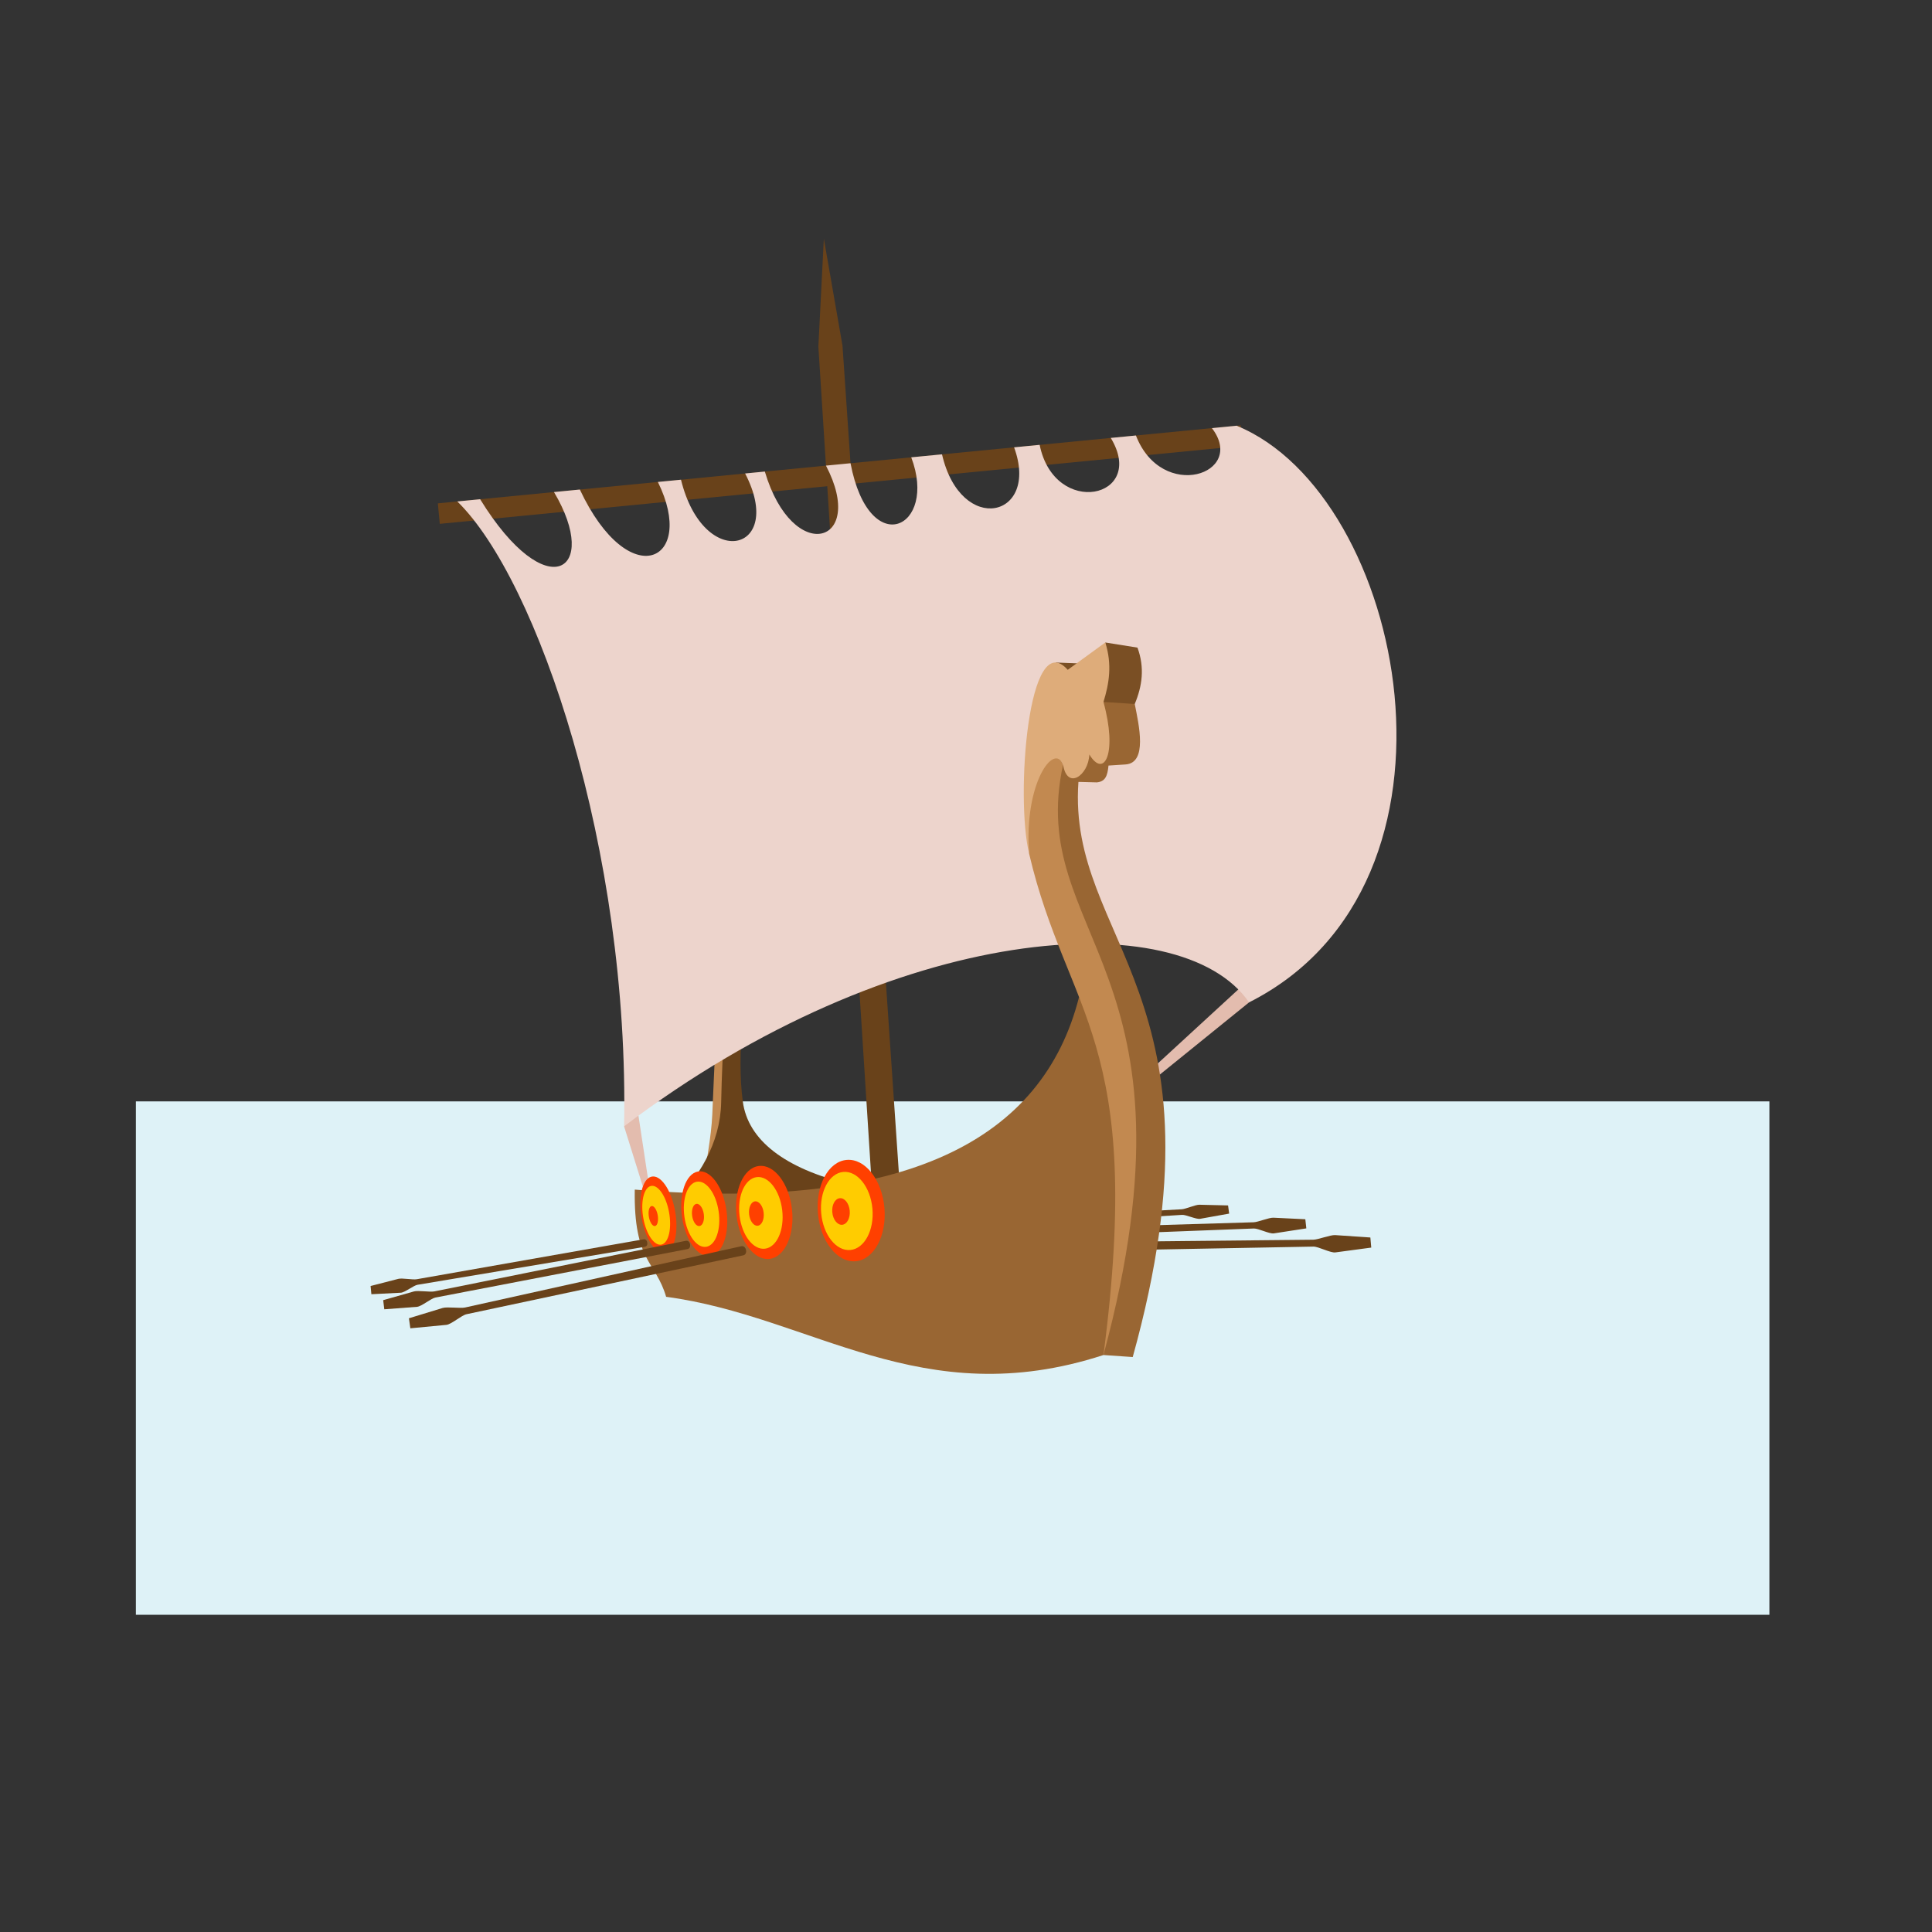
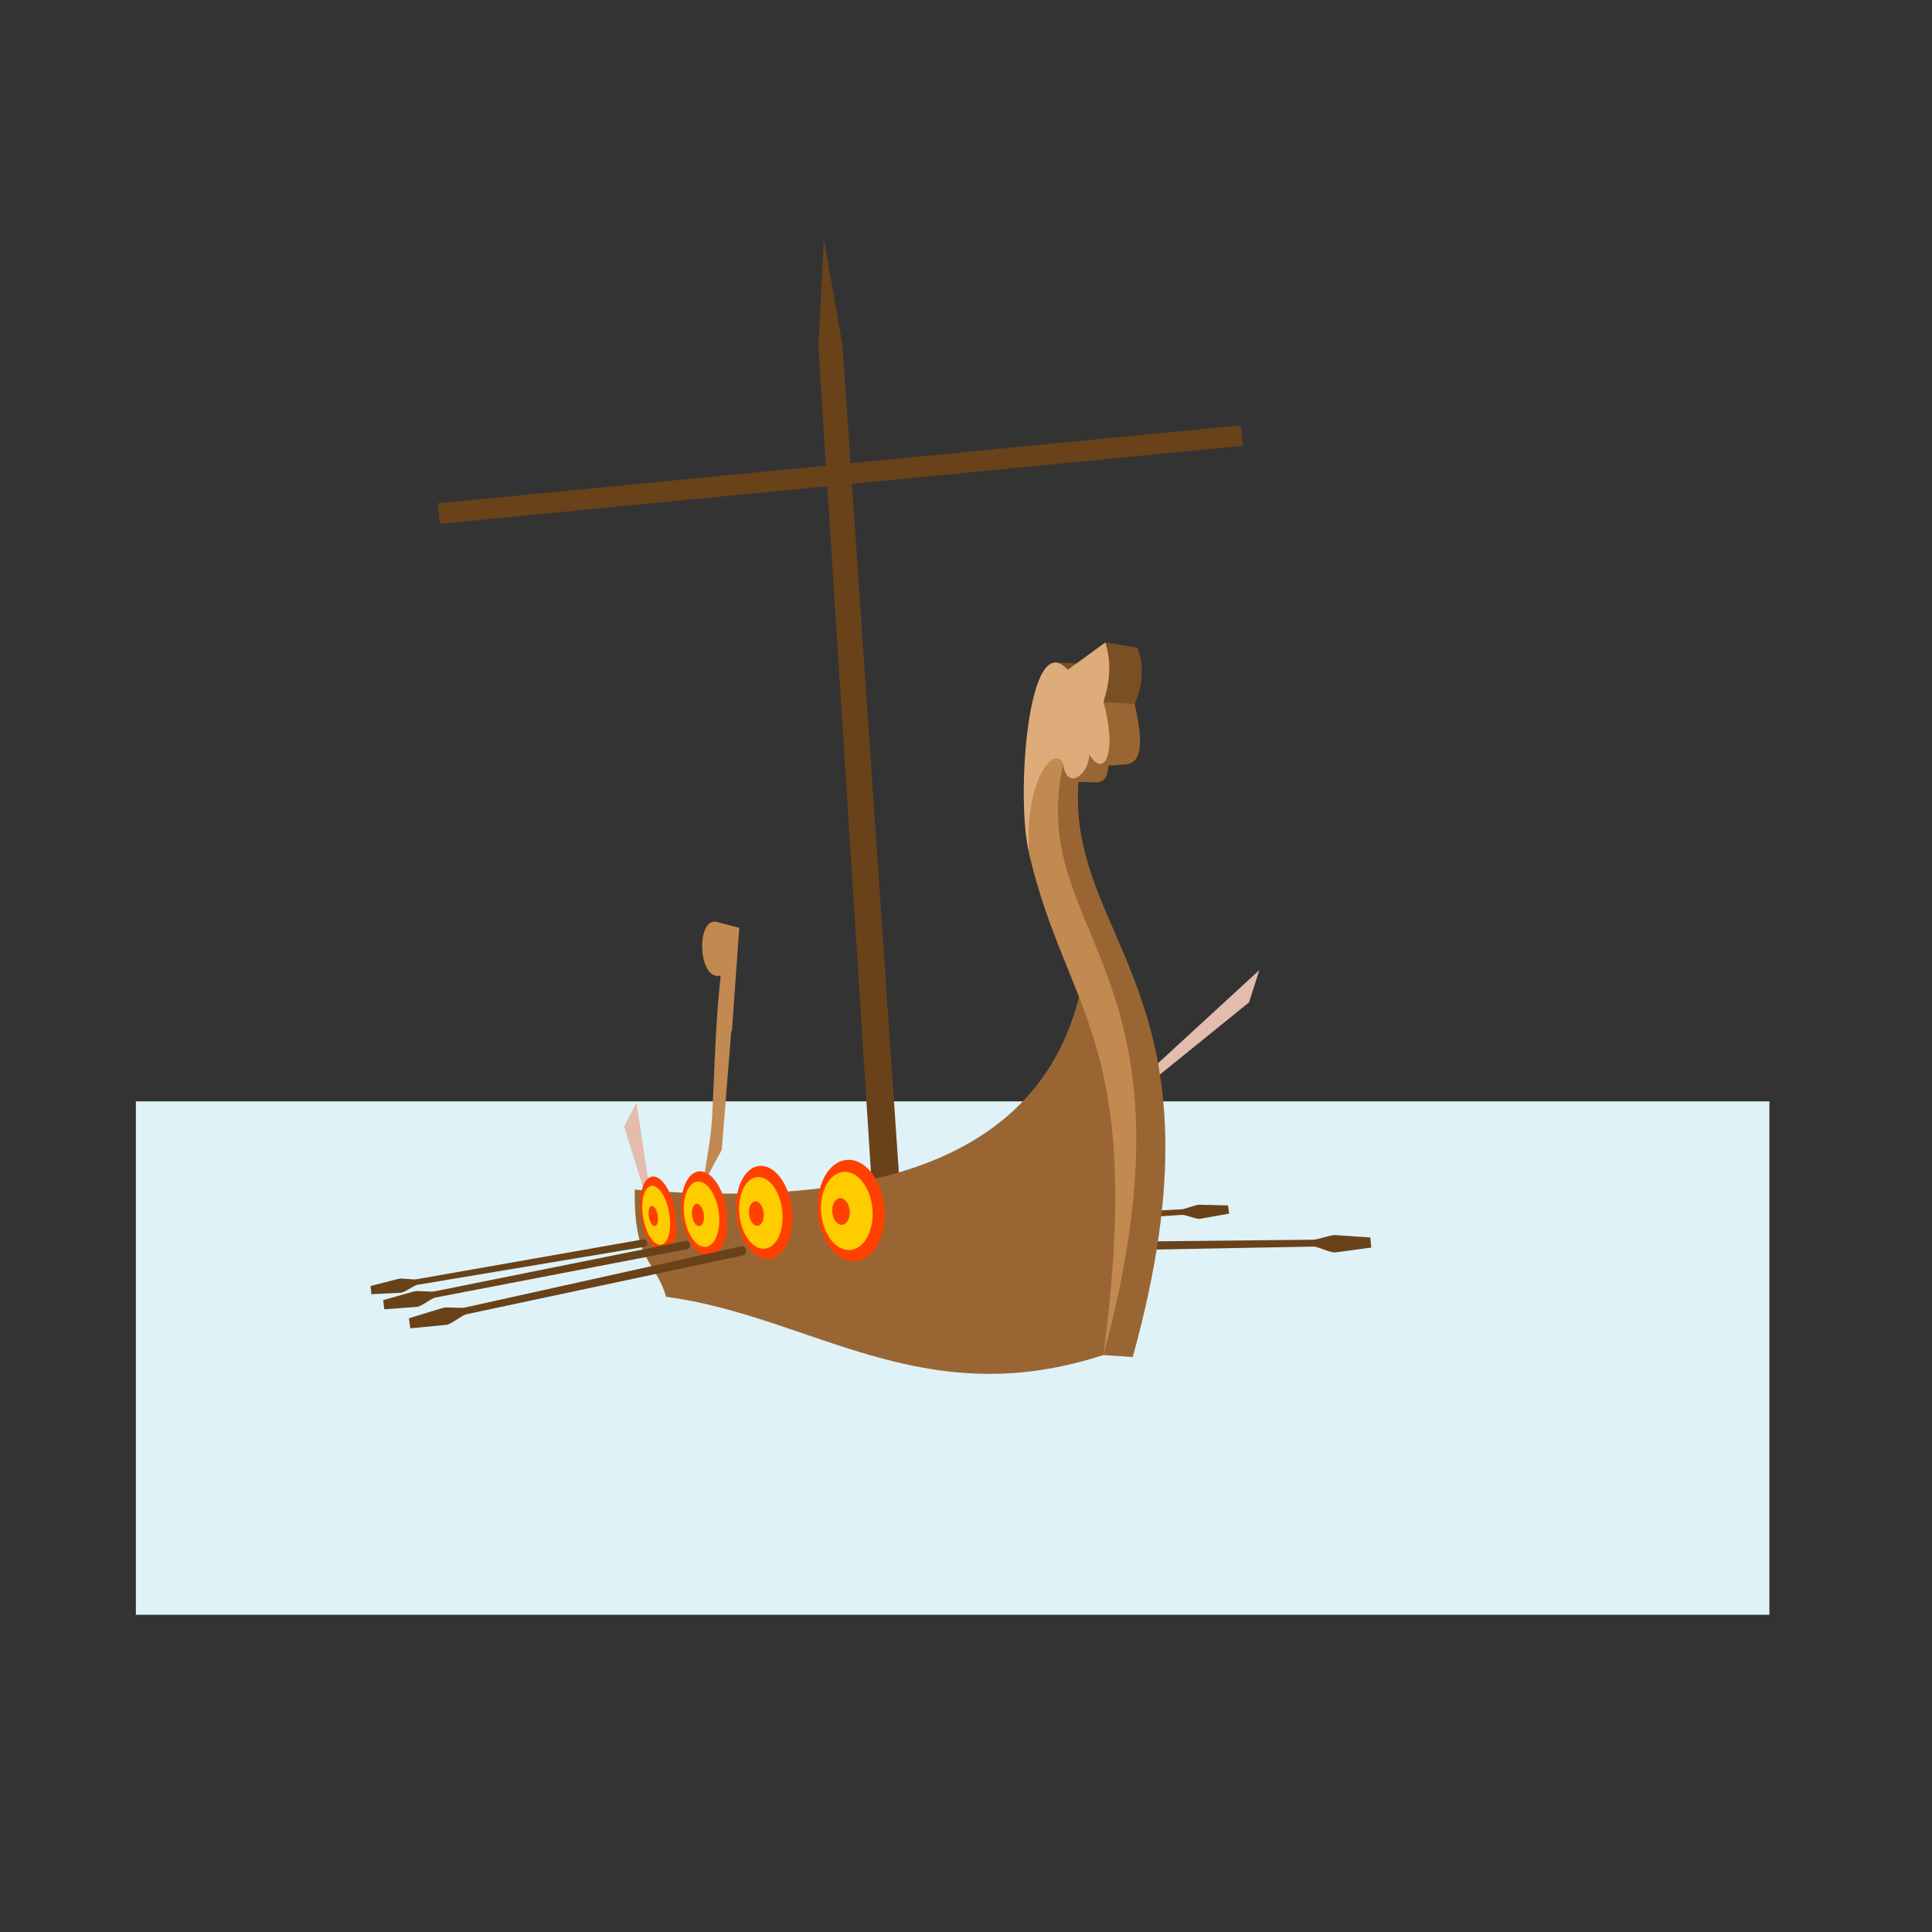
<svg xmlns="http://www.w3.org/2000/svg" xmlns:ns1="http://sodipodi.sourceforge.net/DTD/sodipodi-0.dtd" xmlns:ns2="http://www.inkscape.org/namespaces/inkscape" version="1.1" id="svg99444" xml:space="preserve" width="800" height="800" viewBox="0 0 800 800" ns1:docname="viking-ship-publicdomainvectors.org.svg" ns2:version="0.92.4 (5da689c313, 2019-01-14)">
  <rect x="0" y="0" width="800" height="800" fill="#333333" stroke="none" />
  <defs id="defs99448">
    <clipPath clipPathUnits="userSpaceOnUse" id="clipPath99460">
      <path d="M 0,600 H 600 V 0 H 0 Z" id="path99458" ns2:connector-curvature="0" />
    </clipPath>
  </defs>
  <ns1:namedview pagecolor="#ffffff" bordercolor="#666666" borderopacity="1" objecttolerance="10" gridtolerance="10" guidetolerance="10" ns2:pageopacity="0" ns2:pageshadow="2" ns2:window-width="797" ns2:window-height="480" id="namedview99446" showgrid="false" ns2:zoom="0.295" ns2:cx="400" ns2:cy="400" ns2:window-x="0" ns2:window-y="0" ns2:window-maximized="0" ns2:current-layer="g99452" />
  <g id="g99452" ns2:groupmode="layer" ns2:label="viking-ship-publicdomainvectors.org" transform="matrix(1.333,0,0,-1.333,0,800)">
    <g id="g99454">
      <g id="g99456" clip-path="url(#clipPath99460)">
        <path d="M 42.209,98.541 H 549.64 V 258.019 H 42.209 Z" style="fill:#def2f7;fill-opacity:1;fill-rule:evenodd;stroke:none" id="path99462" ns2:connector-curvature="0" />
        <path d="m 320.088,211.266 87.904,1.647 c 1.548,0.029 5.292,-2.012 6.824,-1.805 l 11.144,1.496 -0.277,3.135 -10.919,0.743 c -1.486,0.101 -5.324,-1.416 -6.811,-1.432 l -87.908,-0.892 c -1.575,-0.014 -1.529,-2.922 0.043,-2.892" style="fill:#69421a;fill-opacity:1;fill-rule:evenodd;stroke:none" id="path99464" ns2:connector-curvature="0" />
-         <path d="m 309.809,215.462 c 26.56,1.023 53.122,2.047 79.683,3.069 1.402,0.054 4.833,-1.73 6.22,-1.514 3.359,0.517 6.719,1.036 10.079,1.553 -0.103,0.948 -0.205,1.893 -0.309,2.838 -3.304,0.161 -6.61,0.321 -9.915,0.48 -1.348,0.064 -4.8,-1.381 -6.15,-1.421 -26.567,-0.793 -53.133,-1.59 -79.698,-2.383 -1.428,-0.044 -1.335,-2.677 0.09,-2.622" style="fill:#69421a;fill-opacity:1;fill-rule:evenodd;stroke:none" id="path99466" ns2:connector-curvature="0" />
        <path d="m 295.729,218.278 71.462,4.49 c 1.257,0.08 4.376,-1.447 5.617,-1.224 l 9.012,1.616 -0.338,2.54 -8.91,0.214 c -1.213,0.027 -4.28,-1.344 -5.491,-1.409 l -71.488,-3.875 c -1.282,-0.068 -1.141,-2.431 0.136,-2.352" style="fill:#69421a;fill-opacity:1;fill-rule:evenodd;stroke:none" id="path99468" ns2:connector-curvature="0" />
        <path d="m 193.864,250.266 9.655,-30.958 -5.793,38.255 z m 194.138,38.511 -64.324,-52.054 67.506,62.069 z" style="fill:#e3bcae;fill-opacity:1;fill-rule:evenodd;stroke:none" id="path99470" ns2:connector-curvature="0" />
        <path d="m 223.125,313.639 c -7.044,2.618 -6.522,-18.489 0.737,-16.537 -1.581,-14.424 -1.929,-28.863 -2.604,-43.269 -0.34,-7.227 -1.89,-14.347 -2.834,-21.52 1.927,3.548 3.851,7.098 5.777,10.648 0.983,12.232 1.963,24.465 2.945,36.696 0.076,0.115 0.151,0.228 0.226,0.341 0.755,10.647 1.51,21.295 2.266,31.941 z" style="fill:#c28950;fill-opacity:1;fill-rule:evenodd;stroke:none" id="path99472" ns2:connector-curvature="0" />
        <path d="m 279.6,230.239 -17.888,262.53 -5.796,33.242 -1.698,-33.526 16.837,-264.396 z" style="fill:#69421a;fill-opacity:1;fill-rule:evenodd;stroke:none" id="path99474" ns2:connector-curvature="0" />
        <path d="m 136.012,443.793 249.412,24.24 0.601,-6.372 -249.412,-24.238 z" style="fill:#69421a;fill-opacity:1;fill-rule:evenodd;stroke:none" id="path99476" ns2:connector-curvature="0" />
-         <path d="m 263.687,232.352 c -19.957,4.839 -31.342,13.638 -32.942,25.605 -2.034,15.205 0.786,33.292 2.347,49.961 0.312,3.33 -1.552,5.31 -3.626,5.607 l -6.341,0.114 c 2.687,-1.032 4.852,-2.863 4.475,-5.833 -2.124,-16.613 -3.228,-33.141 -3.579,-50.085 -0.264,-12.742 -6.896,-23.444 -15.724,-32.124 18.742,-2.423 37.483,-4.848 56.225,-7.271 -0.278,4.675 -0.557,9.35 -0.835,14.026" style="fill:#69421a;fill-opacity:1;fill-rule:evenodd;stroke:none" id="path99478" ns2:connector-curvature="0" />
        <path d="m 342.774,179.229 c -56.61,-18.436 -90.566,12.057 -135.849,18.086 -3.247,11.1 -10.12,10.874 -9.742,33.3 84.336,-6.986 126.769,15.462 138.006,59.823 2.477,-3.554 4.954,-7.11 7.428,-10.666 2.568,-13.591 5.135,-27.183 7.701,-40.775 -1.252,-14.831 -2.504,-29.663 -3.755,-44.495 -1.263,-5.092 -2.526,-10.183 -3.789,-15.273" style="fill:#996633;fill-opacity:1;fill-rule:evenodd;stroke:none" id="path99480" ns2:connector-curvature="0" />
-         <path d="m 142.057,444.381 c 2.364,0.23 4.728,0.46 7.093,0.689 20.704,-33.608 37.585,-22.4 22.936,2.23 2.678,0.261 5.356,0.52 8.034,0.781 15.348,-32.665 36.453,-22.367 24.239,2.355 2.394,0.233 4.787,0.465 7.181,0.698 7.1,-28.766 32.574,-22.402 19.923,1.936 2.041,0.198 4.082,0.397 6.124,0.595 8.704,-29.322 31.797,-22.618 18.986,1.846 2.543,0.247 5.085,0.494 7.628,0.741 5.862,-30.565 27.184,-20.083 18.863,1.833 3.186,0.31 6.372,0.619 9.557,0.929 5.884,-25.448 30.44,-19.759 22.391,2.176 2.648,0.257 5.294,0.514 7.941,0.771 4.648,-22.843 33.42,-16.577 22.096,2.148 2.603,0.253 5.206,0.506 7.81,0.759 8.068,-20.809 34.532,-11.942 23.601,2.294 2.559,0.248 5.116,0.497 7.673,0.745 52.427,-21.373 77.114,-142.188 3.869,-179.13 -21.193,30.836 -109.958,25.354 -194.138,-38.511 1.694,85.812 -26.87,169.764 -51.807,194.115" style="fill:#edd4cc;fill-opacity:1;fill-rule:evenodd;stroke:none" id="path99482" ns2:connector-curvature="0" />
        <path d="m 262.995,239.841 c 5.701,0.51 10.954,-6.121 11.734,-14.812 0.78,-8.691 -3.209,-16.152 -8.912,-16.664 -5.7,-0.511 -10.955,6.12 -11.733,14.813 -0.779,8.691 3.212,16.151 8.911,16.663" style="fill:#ff4000;fill-opacity:1;fill-rule:evenodd;stroke:none" id="path99484" ns2:connector-curvature="0" />
        <path d="m 261.965,236.107 c 4.392,0.394 8.442,-4.715 9.041,-11.413 0.601,-6.696 -2.474,-12.444 -6.865,-12.837 -4.394,-0.395 -8.441,4.713 -9.042,11.413 -0.599,6.695 2.474,12.444 6.866,12.837" style="fill:#ffcc00;fill-opacity:1;fill-rule:evenodd;stroke:none" id="path99486" ns2:connector-curvature="0" />
        <path d="m 260.878,227.947 c 1.496,0.135 2.875,-1.604 3.078,-3.884 0.204,-2.28 -0.842,-4.236 -2.337,-4.372 -1.496,-0.132 -2.875,1.607 -3.078,3.885 -0.204,2.28 0.842,4.238 2.337,4.371" style="fill:#ff4000;fill-opacity:1;fill-rule:evenodd;stroke:none" id="path99488" ns2:connector-curvature="0" />
        <path d="m 235.729,237.949 c 4.751,0.591 9.353,-5.388 10.279,-13.355 0.926,-7.967 -2.174,-14.905 -6.923,-15.494 -4.752,-0.59 -9.354,5.388 -10.279,13.355 -0.927,7.967 2.173,14.903 6.923,15.494" style="fill:#ff4000;fill-opacity:1;fill-rule:evenodd;stroke:none" id="path99490" ns2:connector-curvature="0" />
        <path d="m 235.067,234.493 c 3.66,0.454 7.205,-4.153 7.919,-10.292 0.713,-6.138 -1.674,-11.482 -5.335,-11.936 -3.66,-0.456 -7.206,4.149 -7.92,10.288 -0.713,6.139 1.676,11.484 5.336,11.94" style="fill:#ffcc00;fill-opacity:1;fill-rule:evenodd;stroke:none" id="path99492" ns2:connector-curvature="0" />
        <path d="m 234.521,226.965 c 1.246,0.156 2.454,-1.412 2.697,-3.502 0.242,-2.09 -0.571,-3.91 -1.818,-4.064 -1.244,-0.156 -2.452,1.414 -2.695,3.501 -0.242,2.092 0.57,3.912 1.816,4.065" style="fill:#ff4000;fill-opacity:1;fill-rule:evenodd;stroke:none" id="path99494" ns2:connector-curvature="0" />
        <path d="m 216.824,236.237 c 3.799,0.67 7.749,-4.657 8.822,-11.898 1.074,-7.241 -1.135,-13.655 -4.934,-14.325 -3.8,-0.671 -7.749,4.656 -8.822,11.897 -1.075,7.241 1.135,13.655 4.934,14.326" style="fill:#ff4000;fill-opacity:1;fill-rule:evenodd;stroke:none" id="path99496" ns2:connector-curvature="0" />
        <path d="m 216.434,233.063 c 2.926,0.518 5.969,-3.587 6.796,-9.167 0.829,-5.579 -0.876,-10.521 -3.801,-11.038 -2.928,-0.517 -5.972,3.589 -6.799,9.168 -0.826,5.579 0.876,10.522 3.804,11.037" style="fill:#ffcc00;fill-opacity:1;fill-rule:evenodd;stroke:none" id="path99498" ns2:connector-curvature="0" />
        <path d="m 216.305,226.181 c 0.997,0.176 2.032,-1.221 2.314,-3.121 0.281,-1.9 -0.298,-3.581 -1.295,-3.758 -0.996,-0.175 -2.032,1.221 -2.314,3.121 -0.281,1.899 0.298,3.582 1.295,3.758" style="fill:#ff4000;fill-opacity:1;fill-rule:evenodd;stroke:none" id="path99500" ns2:connector-curvature="0" />
        <path d="m 202.308,234.618 c 2.847,0.751 6.146,-3.925 7.366,-10.441 1.222,-6.517 -0.097,-12.408 -2.946,-13.157 -2.848,-0.749 -6.148,3.925 -7.369,10.441 -1.219,6.516 0.101,12.406 2.949,13.157" style="fill:#ff4000;fill-opacity:1;fill-rule:evenodd;stroke:none" id="path99502" ns2:connector-curvature="0" />
        <path d="m 202.138,231.731 c 2.194,0.579 4.737,-3.023 5.676,-8.044 0.942,-5.022 -0.075,-9.558 -2.269,-10.136 -2.194,-0.578 -4.737,3.022 -5.678,8.043 -0.939,5.021 0.076,9.559 2.271,10.137" style="fill:#ffcc00;fill-opacity:1;fill-rule:evenodd;stroke:none" id="path99504" ns2:connector-curvature="0" />
        <path d="m 202.359,225.499 c 0.747,0.196 1.614,-1.03 1.934,-2.74 0.319,-1.708 -0.027,-3.253 -0.774,-3.451 -0.747,-0.196 -1.613,1.03 -1.933,2.739 -0.318,1.709 0.027,3.255 0.773,3.452" style="fill:#ff4000;fill-opacity:1;fill-rule:evenodd;stroke:none" id="path99506" ns2:connector-curvature="0" />
        <path d="m 327.945,394.344 11.887,-0.464 -9.288,-6.399 z" style="fill:#7a4f24;fill-opacity:1;fill-rule:evenodd;stroke:none" id="path99508" ns2:connector-curvature="0" />
        <path d="m 343.346,400.571 c 3.331,-0.532 6.661,-1.063 9.993,-1.595 2.307,-6.262 1.456,-12.005 -0.844,-17.509 l -4.937,-4.842 -4.784,5.469 c 0.191,6.16 0.381,12.319 0.572,18.477" style="fill:#7a4f24;fill-opacity:1;fill-rule:evenodd;stroke:none" id="path99510" ns2:connector-curvature="0" />
        <path d="m 342.774,382.094 c 1.759,5.677 2.748,11.589 0.572,18.477 -3.888,-2.831 -7.778,-5.663 -11.666,-8.494 -12.305,13.854 -16.266,-39.546 -12.005,-57.088 -0.848,18.173 7.744,34.658 10.558,27.665 0.441,-3.298 0.276,-10.394 1.447,-9.088 1.106,1.233 2.214,2.466 3.32,3.699 2.403,1.183 4.809,2.366 7.213,3.55 h 0.454 c 1.925,2.907 3.851,5.815 5.775,8.72 -0.338,2.72 -0.678,5.439 -1.018,8.156 -1.549,1.468 -3.099,2.935 -4.65,4.403" style="fill:#deac7a;fill-opacity:1;fill-rule:evenodd;stroke:none" id="path99512" ns2:connector-curvature="0" />
        <path d="m 319.675,334.989 c 11.805,-50.313 35.933,-57.55 23.099,-155.76 3.213,5.368 6.423,10.736 9.636,16.104 1.963,17.822 3.927,35.641 5.89,53.463 -3.322,16.763 -6.646,33.525 -9.968,50.289 -5.436,15.705 -10.874,31.412 -16.311,47.119 l -0.119,7.61 -0.222,-0.248 c -1.171,-1.306 -1.006,5.79 -1.447,9.088 -2.814,6.993 -12.188,-5.864 -10.558,-27.665" style="fill:#c28950;fill-opacity:1;fill-rule:evenodd;stroke:none" id="path99514" ns2:connector-curvature="0" />
        <path d="m 342.774,179.229 c 32.519,120.494 -24.217,129.985 -12.541,183.425 1.235,-8.039 7.893,-3.438 8.153,3.136 4.644,-7.671 8.785,0.389 4.388,16.304 3.241,-0.208 6.481,-0.418 9.721,-0.627 1.3,-6.588 4.038,-18.336 -2.891,-18.786 l -5.261,-0.341 c -0.321,-3.299 -1.02,-4.963 -3.619,-5.226 L 335,357.265 c -3.506,-49.729 48.234,-65.733 16.868,-178.663 -3.032,0.208 -6.062,0.417 -9.094,0.627" style="fill:#996633;fill-opacity:1;fill-rule:evenodd;stroke:none" id="path99516" ns2:connector-curvature="0" />
        <path d="m 230.894,210.199 -85.997,-18.298 c -1.512,-0.321 -4.697,-3.157 -6.237,-3.303 l -11.192,-1.067 -0.44,3.116 10.467,3.197 c 1.424,0.435 5.506,-0.174 6.96,0.147 l 85.825,19.034 c 1.538,0.342 2.152,-2.498 0.614,-2.826" style="fill:#69421a;fill-opacity:1;fill-rule:evenodd;stroke:none" id="path99518" ns2:connector-curvature="0" />
        <path d="m 213.567,212.141 c -26.102,-5.018 -52.205,-10.036 -78.309,-15.054 -1.377,-0.264 -4.316,-2.78 -5.715,-2.883 -3.389,-0.257 -6.779,-0.514 -10.169,-0.767 -0.113,0.944 -0.228,1.887 -0.342,2.834 3.183,0.903 6.365,1.807 9.548,2.711 1.301,0.368 4.991,-0.258 6.314,0.009 26.055,5.241 52.112,10.482 78.168,15.722 1.4,0.283 1.907,-2.304 0.505,-2.572" style="fill:#69421a;fill-opacity:1;fill-rule:evenodd;stroke:none" id="path99520" ns2:connector-curvature="0" />
        <path d="M 200.327,212.855 129.704,201.05 c -1.242,-0.208 -3.934,-2.402 -5.193,-2.466 l -9.146,-0.466 -0.244,2.551 8.631,2.226 c 1.174,0.302 4.473,-0.339 5.666,-0.128 l 70.511,12.41 c 1.262,0.222 1.66,-2.111 0.398,-2.322" style="fill:#69421a;fill-opacity:1;fill-rule:evenodd;stroke:none" id="path99522" ns2:connector-curvature="0" />
      </g>
    </g>
  </g>
</svg>